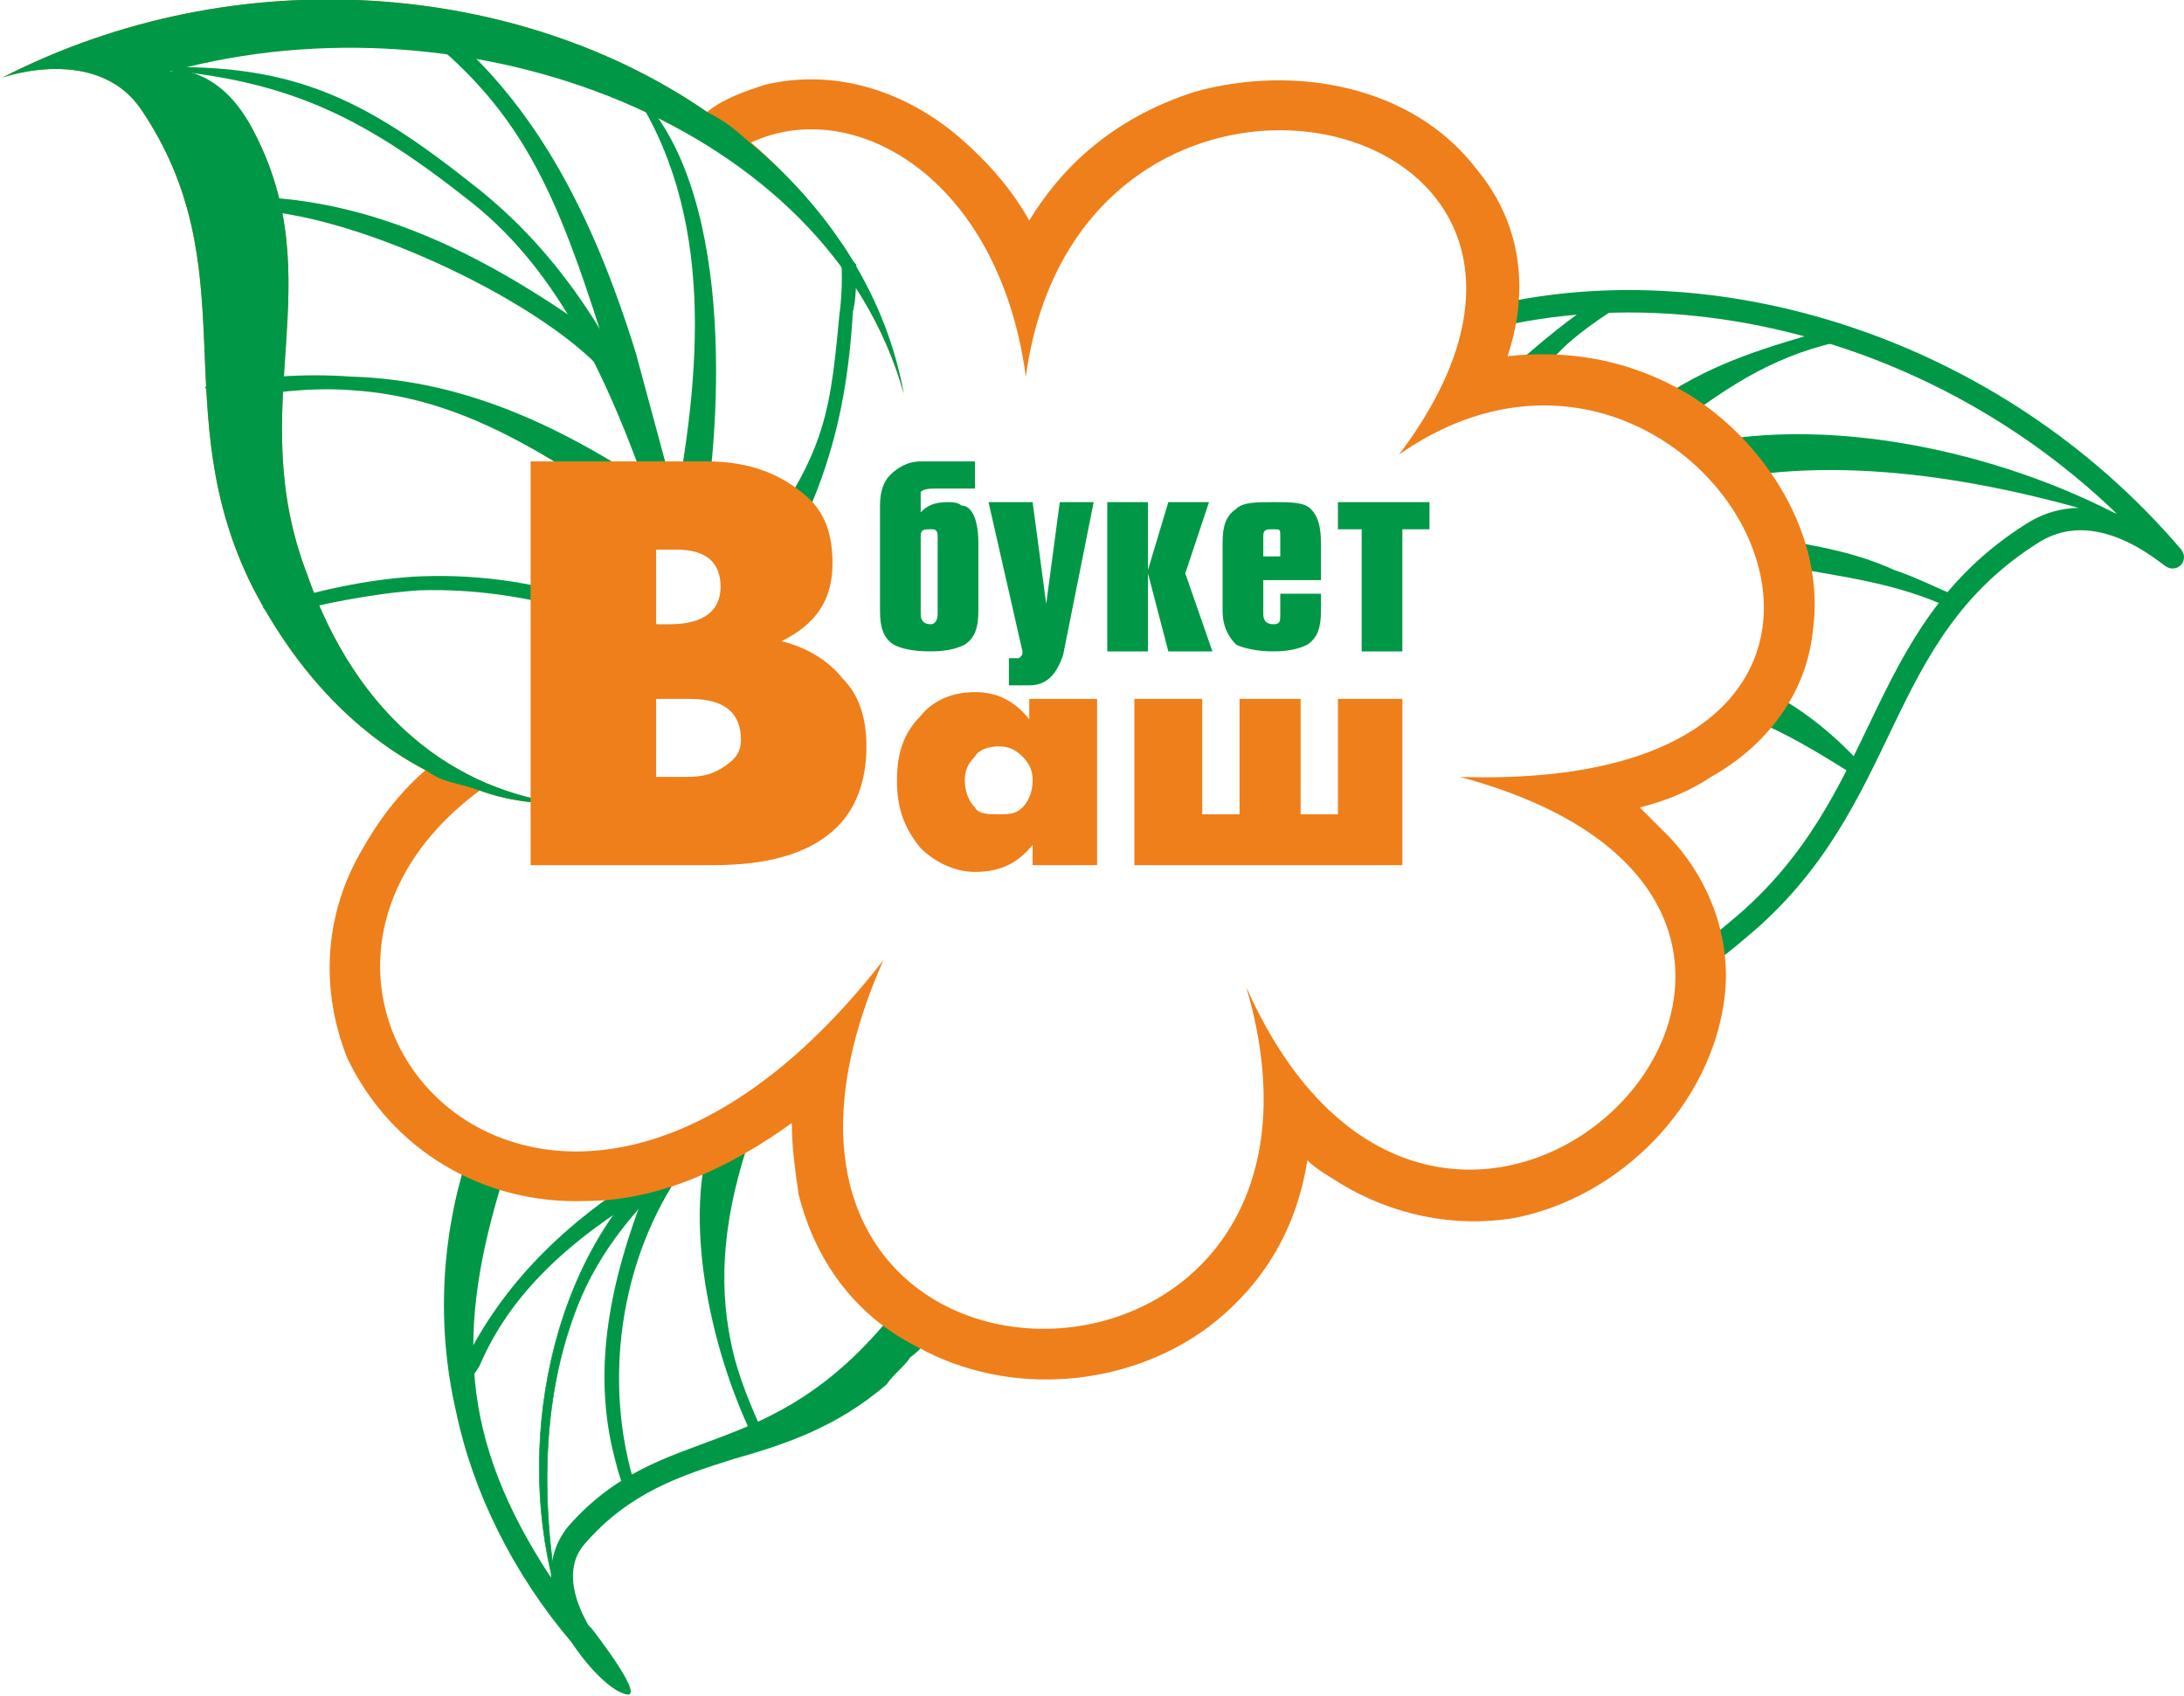
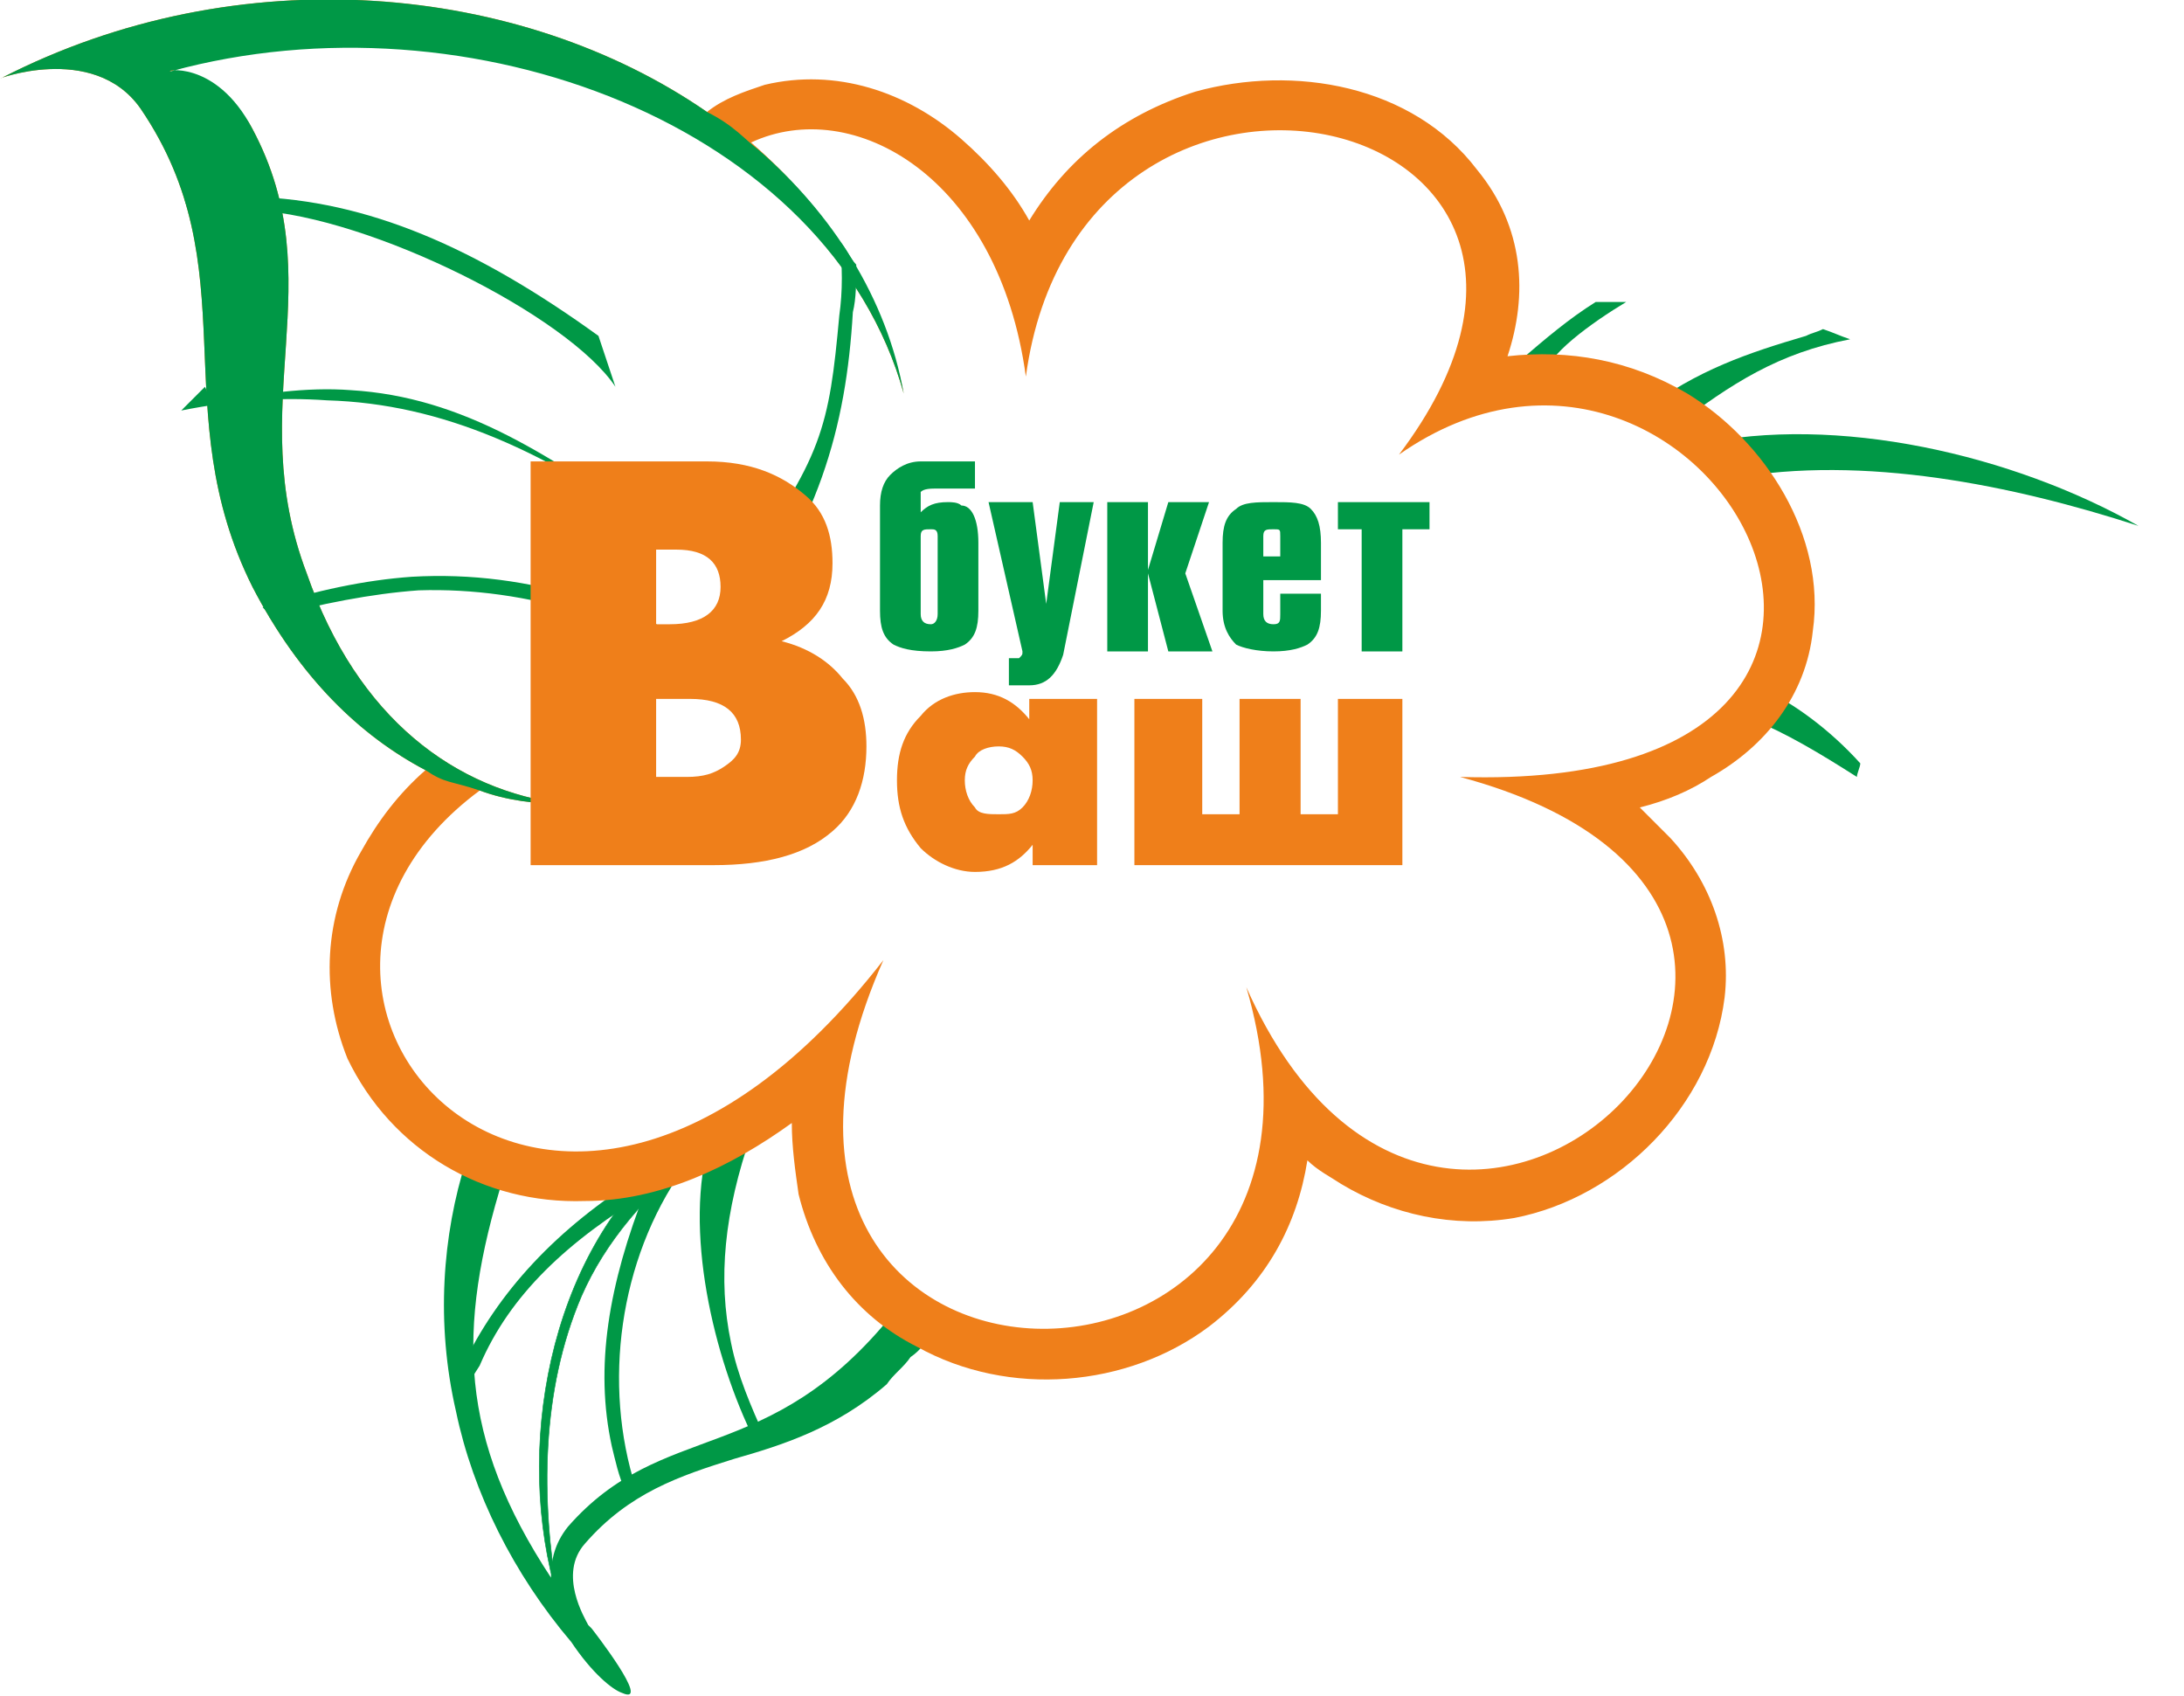
<svg xmlns="http://www.w3.org/2000/svg" xml:space="preserve" width="640px" height="497px" version="1.1" style="shape-rendering:geometricPrecision; text-rendering:geometricPrecision; image-rendering:optimizeQuality; fill-rule:evenodd; clip-rule:evenodd" viewBox="0 0 643 500">
  <defs>
    <style type="text/css">
   
    .str2 {stroke:#009846;stroke-width:2.205}
    .str1 {stroke:#009846;stroke-width:2.205}
    .str0 {stroke:#009846;stroke-width:2.205}
    .str3 {stroke:#009846;stroke-width:0.169}
    .str4 {stroke:#009846;stroke-width:6.614;stroke-linecap:round;stroke-linejoin:round}
    .fil0 {fill:none}
    .fil2 {fill:#009846}
    .fil3 {fill:#EF7F1A}
    .fil1 {fill:#009846;fill-rule:nonzero}
    .fil4 {fill:#EF7F1A;fill-rule:nonzero}
   
  </style>
  </defs>
  <g id="Слой_x0020_1">
    <g id="_1467380118736">
      <path class="fil0" d="M140 343c-14,43 -5,98 31,138 1,2 -12,-15 -1,-29 25,-29 58,-20 88,-47 6,-5 10,-10 14,-15 -17,-10 -24,-16 -33,-47 -1,-6 -2,-25 -2,-24 0,12 -49,24 -59,24 -13,0 -27,2 -38,0z" />
      <path class="fil1" d="M148 347c-14,45 -13,77 14,118 0,-5 1,-10 5,-15 28,-32 59,-17 96,-63 -7,-4 -8,-4 -13,-11 -5,-7 -9,-16 -14,-32 -1,-3 -1,-10 -2,-16 -3,3 -8,5 -13,7 -16,7 -36,11 -43,11 -4,0 -8,1 -12,1 -8,0 -11,1 -18,0zm-14 69c-6,-26 -4,-52 3,-74l1 -3 3 0c7,2 16,1 25,1 4,0 8,0 12,0 6,0 26,-5 40,-11 9,-3 16,-7 16,-10l0 -1c0,-2 6,-13 6,1 0,0 0,0 0,0 0,2 1,18 2,23 5,15 9,24 13,30 5,7 11,11 19,16l3 1 -2 3c-2,3 -4,6 -7,8 -2,3 -5,5 -7,8 -15,13 -31,18 -45,22 -16,5 -31,10 -44,25 -8,9 0,22 1,24l1 1c0,0 18,23 9,19 -3,-1 -9,-6 -15,-15l0 0c-17,-20 -29,-44 -34,-68z" />
      <path class="fil2 str0" d="M136 406c0,2 0,2 0,4 1,-3 2,-5 4,-8 9,-21 26,-37 51,-52l4 -3 6 -6 -11 6c-26,16 -43,35 -53,56 0,1 -1,2 -1,3z" />
      <path class="fil2 str1" d="M223 424c1,0 0,0 1,0 -4,-9 -8,-18 -10,-28 -4,-19 -2,-39 6,-62 -1,1 -9,1 -10,2 -8,26 1,64 13,88z" />
      <path class="fil2 str2" d="M185 439c1,0 1,0 1,0 -10,-31 -5,-68 14,-95l-5 3 -4 4c-11,28 -15,52 -10,75 1,4 2,9 4,13z" />
      <path class="fil2 str3" d="M207 338c-17,14 -29,28 -36,44 -12,28 -12,60 -7,89 -13,-43 -3,-101 33,-131 2,-1 8,-1 10,-2z" />
-       <path class="fil0 str4" d="M437 94c67,-17 150,8 203,70 2,3 -20,-20 -41,-7 -48,30 -41,79 -87,117 -6,5 -7,6 -14,10 -1,-54 -56,-41 4,-65 20,-8 28,-19 28,-38 0,-40 -51,-73 -87,-66 -11,2 -10,-11 -6,-21z" />
      <path class="fil2" d="M470 89c2,0 7,0 9,0 -10,6 -24,16 -24,22 -2,1 -9,4 -12,4 -1,0 -2,-1 -3,-1 3,-3 5,-5 8,-8 7,-6 14,-12 22,-17z" />
      <path class="fil2" d="M537 97c3,1 5,2 8,3 -21,4 -35,13 -52,26 -2,-1 -7,-4 -9,-5 16,-12 31,-17 48,-22 2,-1 3,-1 5,-2z" />
      <path class="fil2" d="M548 225c0,1 -1,3 -1,4 -11,-7 -21,-13 -31,-17 1,-1 2,-8 3,-9 9,4 20,12 29,22z" />
-       <path class="fil2" d="M577 176c-1,1 -2,2 -3,3 -15,-7 -31,-9 -48,-12 -1,-1 -1,-6 -2,-8 12,2 23,4 34,9 6,2 12,5 19,8z" />
      <path class="fil2" d="M510 141c39,-7 83,2 120,14 -37,-21 -89,-33 -130,-24 2,1 9,9 10,10z" />
      <path class="fil3" d="M483 238c3,3 6,6 9,9 12,13 18,30 16,47 -4,32 -31,59 -62,65 -18,3 -36,-1 -51,-10 -3,-2 -7,-4 -10,-7 -3,19 -12,36 -29,49 -24,18 -59,21 -86,6 -18,-9 -30,-25 -35,-45 -1,-7 -2,-14 -2,-21 -18,13 -39,23 -61,23 -30,1 -57,-15 -70,-42 -8,-20 -7,-42 4,-61 5,-9 11,-17 19,-24 -19,-10 -37,-27 -51,-54 -26,-52 -1,-94 -33,-141 -14,-20 -44,-8 -41,-9 70,-36 153,-28 208,10 5,-4 11,-6 17,-8 21,-5 42,2 58,16 8,7 15,15 20,24 11,-18 27,-31 49,-38 29,-8 64,-2 83,23 14,17 15,37 9,55 18,-2 36,1 53,11 23,14 41,42 37,70 -2,19 -14,34 -30,43 -6,4 -13,7 -21,9zm-217 -122c-6,-29 -22,-54 -45,-74 30,-14 73,10 81,69 16,-118 187,-79 110,23 90,-63 180,100 18,95 149,40 -3,197 -63,62 40,137 -170,134 -107,-8 -98,126 -200,10 -119,-50 8,3 17,4 25,4 -32,-4 -61,-25 -76,-68 -19,-50 8,-86 -16,-131 -11,-21 -39,-12 -36,-13 96,-36 206,12 228,91z" />
      <path class="fil2" d="M252 78c-2,-2 -3,-5 -5,-7 1,7 1,15 0,22 -3,33 -5,42 -30,76l-3 21c27,-35 35,-64 37,-98 1,-4 1,-9 1,-14z" />
-       <path class="fil2" d="M185 25c26,38 21,86 13,128l9 1c5,-28 10,-101 -22,-129z" />
-       <path class="fil2" d="M127 6c-3,0 -6,0 -8,0 3,2 6,5 9,7 26,22 36,45 49,86l2 7 18 35 -10 -37c-13,-42 -30,-73 -56,-95 -2,-1 -3,-2 -4,-3z" />
      <path class="fil2" d="M77 179c1,1 2,2 2,3 15,-4 30,-7 44,-8 32,-1 64,9 101,30l3 -3c-39,-22 -71,-33 -106,-31 -14,1 -28,4 -44,9z" />
-       <path class="fil2" d="M60 114c1,2 1,3 1,5 15,-3 29,-5 42,-4 33,2 59,19 94,44l7 -7c-36,-26 -67,-40 -101,-41 -14,-1 -28,0 -43,3z" />
+       <path class="fil2" d="M60 114c1,2 1,3 1,5 15,-3 29,-5 42,-4 33,2 59,19 94,44c-36,-26 -67,-40 -101,-41 -14,-1 -28,0 -43,3z" />
      <path class="fil2" d="M54 58c0,2 1,3 1,4 7,0 13,0 20,0 34,2 92,31 106,52l-5 -15c-36,-26 -68,-40 -102,-41 -6,0 -13,0 -20,0z" />
-       <path class="fil2" d="M193 152c-14,-41 -29,-72 -54,-92 -34,-27 -56,-37 -98,-40 44,-2 65,8 100,36 26,21 44,50 59,92l-7 4z" />
      <path class="fil4" d="M323 255l-19 0 0 -6c-4,5 -9,8 -17,8 -6,0 -12,-3 -16,-7 -5,-6 -7,-12 -7,-20 0,-8 2,-14 7,-19 4,-5 10,-7 16,-7 7,0 12,3 16,8l0 -6 20 0 0 49zm-19 -25c0,-3 -1,-5 -3,-7 -2,-2 -4,-3 -7,-3 -3,0 -6,1 -7,3 -2,2 -3,4 -3,7 0,3 1,6 3,8 1,2 4,2 7,2 3,0 5,0 7,-2 2,-2 3,-5 3,-8z" />
      <polygon class="fil4" points="413,255 334,255 334,206 354,206 354,240 365,240 365,206 383,206 383,240 394,240 394,206 413,206 " />
      <path class="fil1" d="M276 181l0 -23c0,-2 -1,-2 -2,-2 -2,0 -3,0 -3,2l0 23c0,2 1,3 3,3 1,0 2,-1 2,-3zm12 -21l0 20c0,5 -1,8 -4,10 -2,1 -5,2 -10,2 -6,0 -9,-1 -11,-2 -3,-2 -4,-5 -4,-10l0 -31c0,-4 1,-7 3,-9 2,-2 5,-4 9,-4l16 0 0 8 -11 0c-2,0 -4,0 -5,1 0,1 0,3 0,6l0 0c2,-2 4,-3 8,-3 1,0 3,0 4,1 3,0 5,4 5,11zm24 -12l10 0 -9 45c-2,6 -5,9 -10,9l-6 0 0 -8c2,0 2,0 3,0 1,-1 1,-1 1,-2l-10 -44 13 0 4 30 0 0 4 -30zm44 0l-7 21 8 23 -13 0 -6 -23 0 0 0 23 -12 0 0 -44 12 0 0 20 0 0 6 -20 12 0zm33 23l-17 0 0 10c0,2 1,3 3,3 2,0 2,-1 2,-3l0 -6 12 0 0 5c0,5 -1,8 -4,10 -2,1 -5,2 -10,2 -5,0 -9,-1 -11,-2 -2,-2 -4,-5 -4,-10l0 -20c0,-5 1,-8 4,-10 2,-2 6,-2 11,-2 5,0 9,0 11,2 2,2 3,5 3,10l0 11zm-17 -13l0 6 5 0 0 -6c0,-2 0,-2 -2,-2 -2,0 -3,0 -3,2zm41 34l-12 0 0 -36 -7 0 0 -8 27 0 0 8 -8 0 0 36z" />
      <path class="fil2" d="M125 227c-19,-10 -37,-27 -51,-54 -26,-52 -1,-94 -33,-141 -14,-20 -44,-8 -41,-9 70,-36 153,-28 208,10 8,4 11,8 15,11 22,19 38,44 43,72 -22,-79 -128,-119 -216,-95 -3,0 13,-4 24,17 24,45 -3,81 16,131 15,43 44,64 76,68 -8,0 -17,-1 -25,-4 -9,-3 -10,-2 -16,-6z" />
      <path class="fil4" d="M255 220c0,10 -3,19 -10,25 -8,7 -20,10 -35,10l-54 0 0 -119 52 0c13,0 22,4 29,10 6,5 8,12 8,20 0,11 -5,18 -15,23 8,2 14,6 18,11 5,5 7,12 7,20zm-43 -47c0,-7 -4,-11 -13,-11l-6 0 0 22 4 0c10,0 15,-4 15,-11zm6 45c0,-8 -5,-12 -15,-12l-10 0 0 23 9 0c5,0 8,-1 11,-3 3,-2 5,-4 5,-8z" />
    </g>
  </g>
</svg>